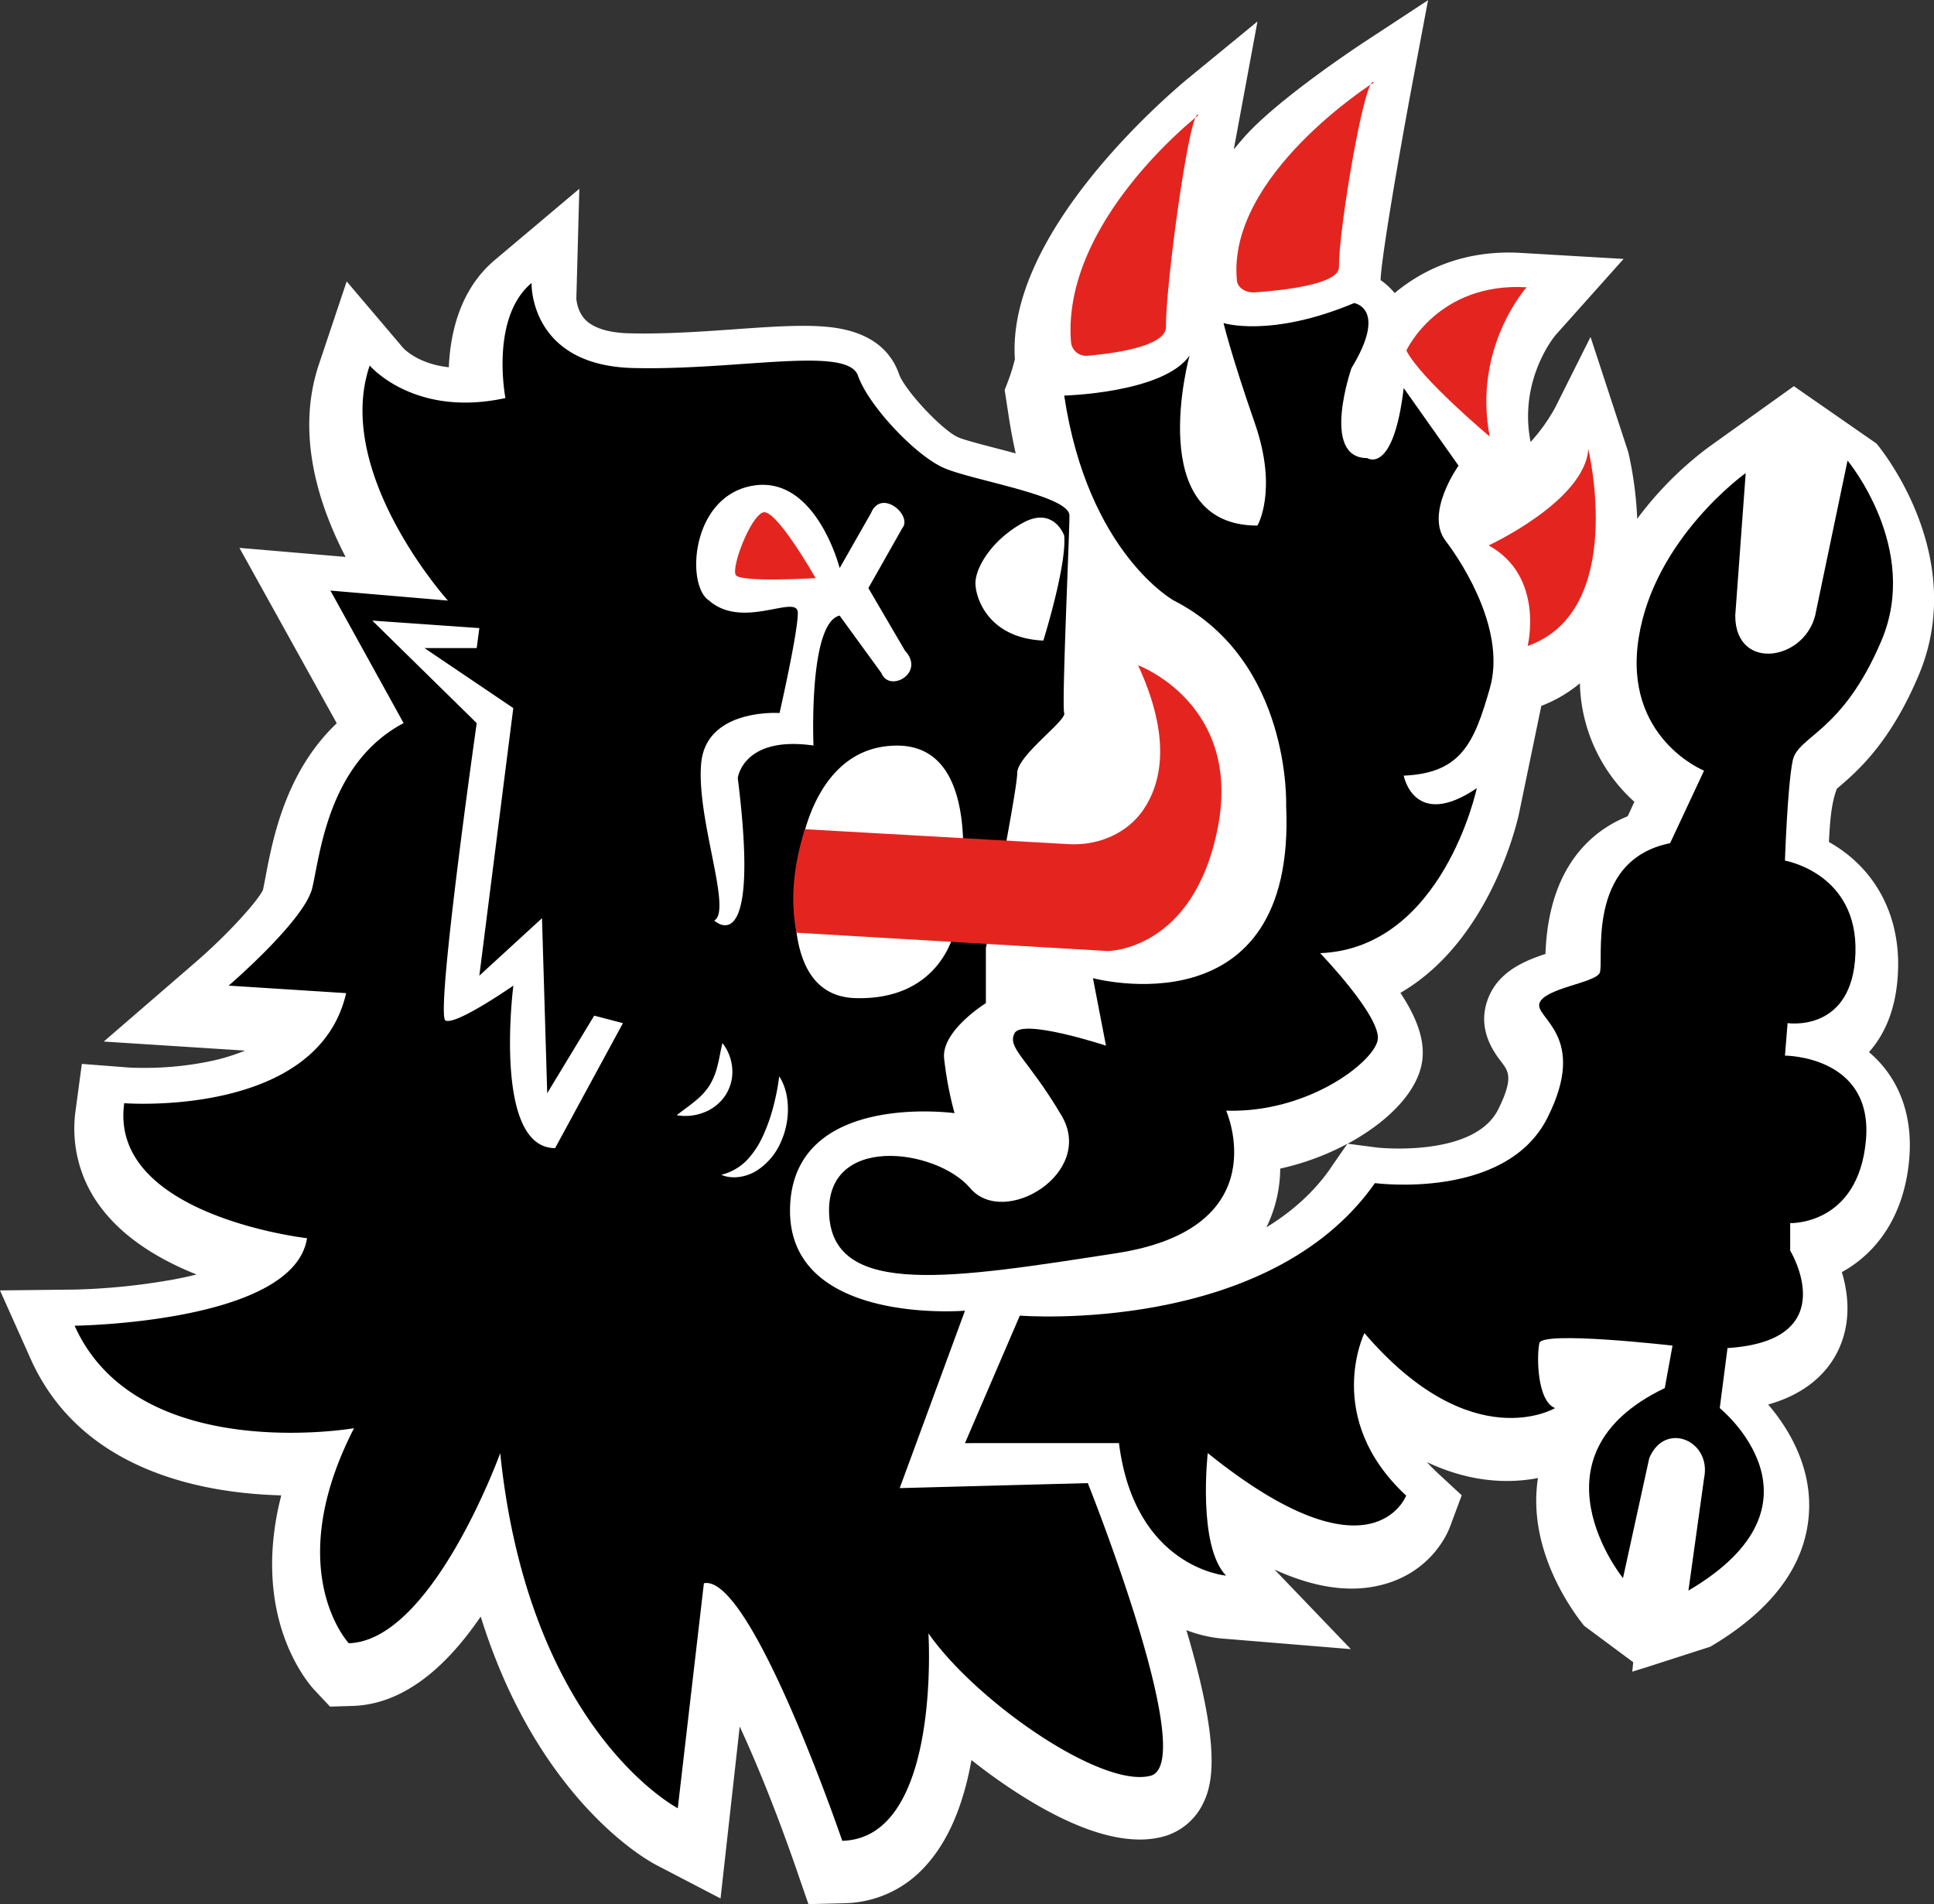
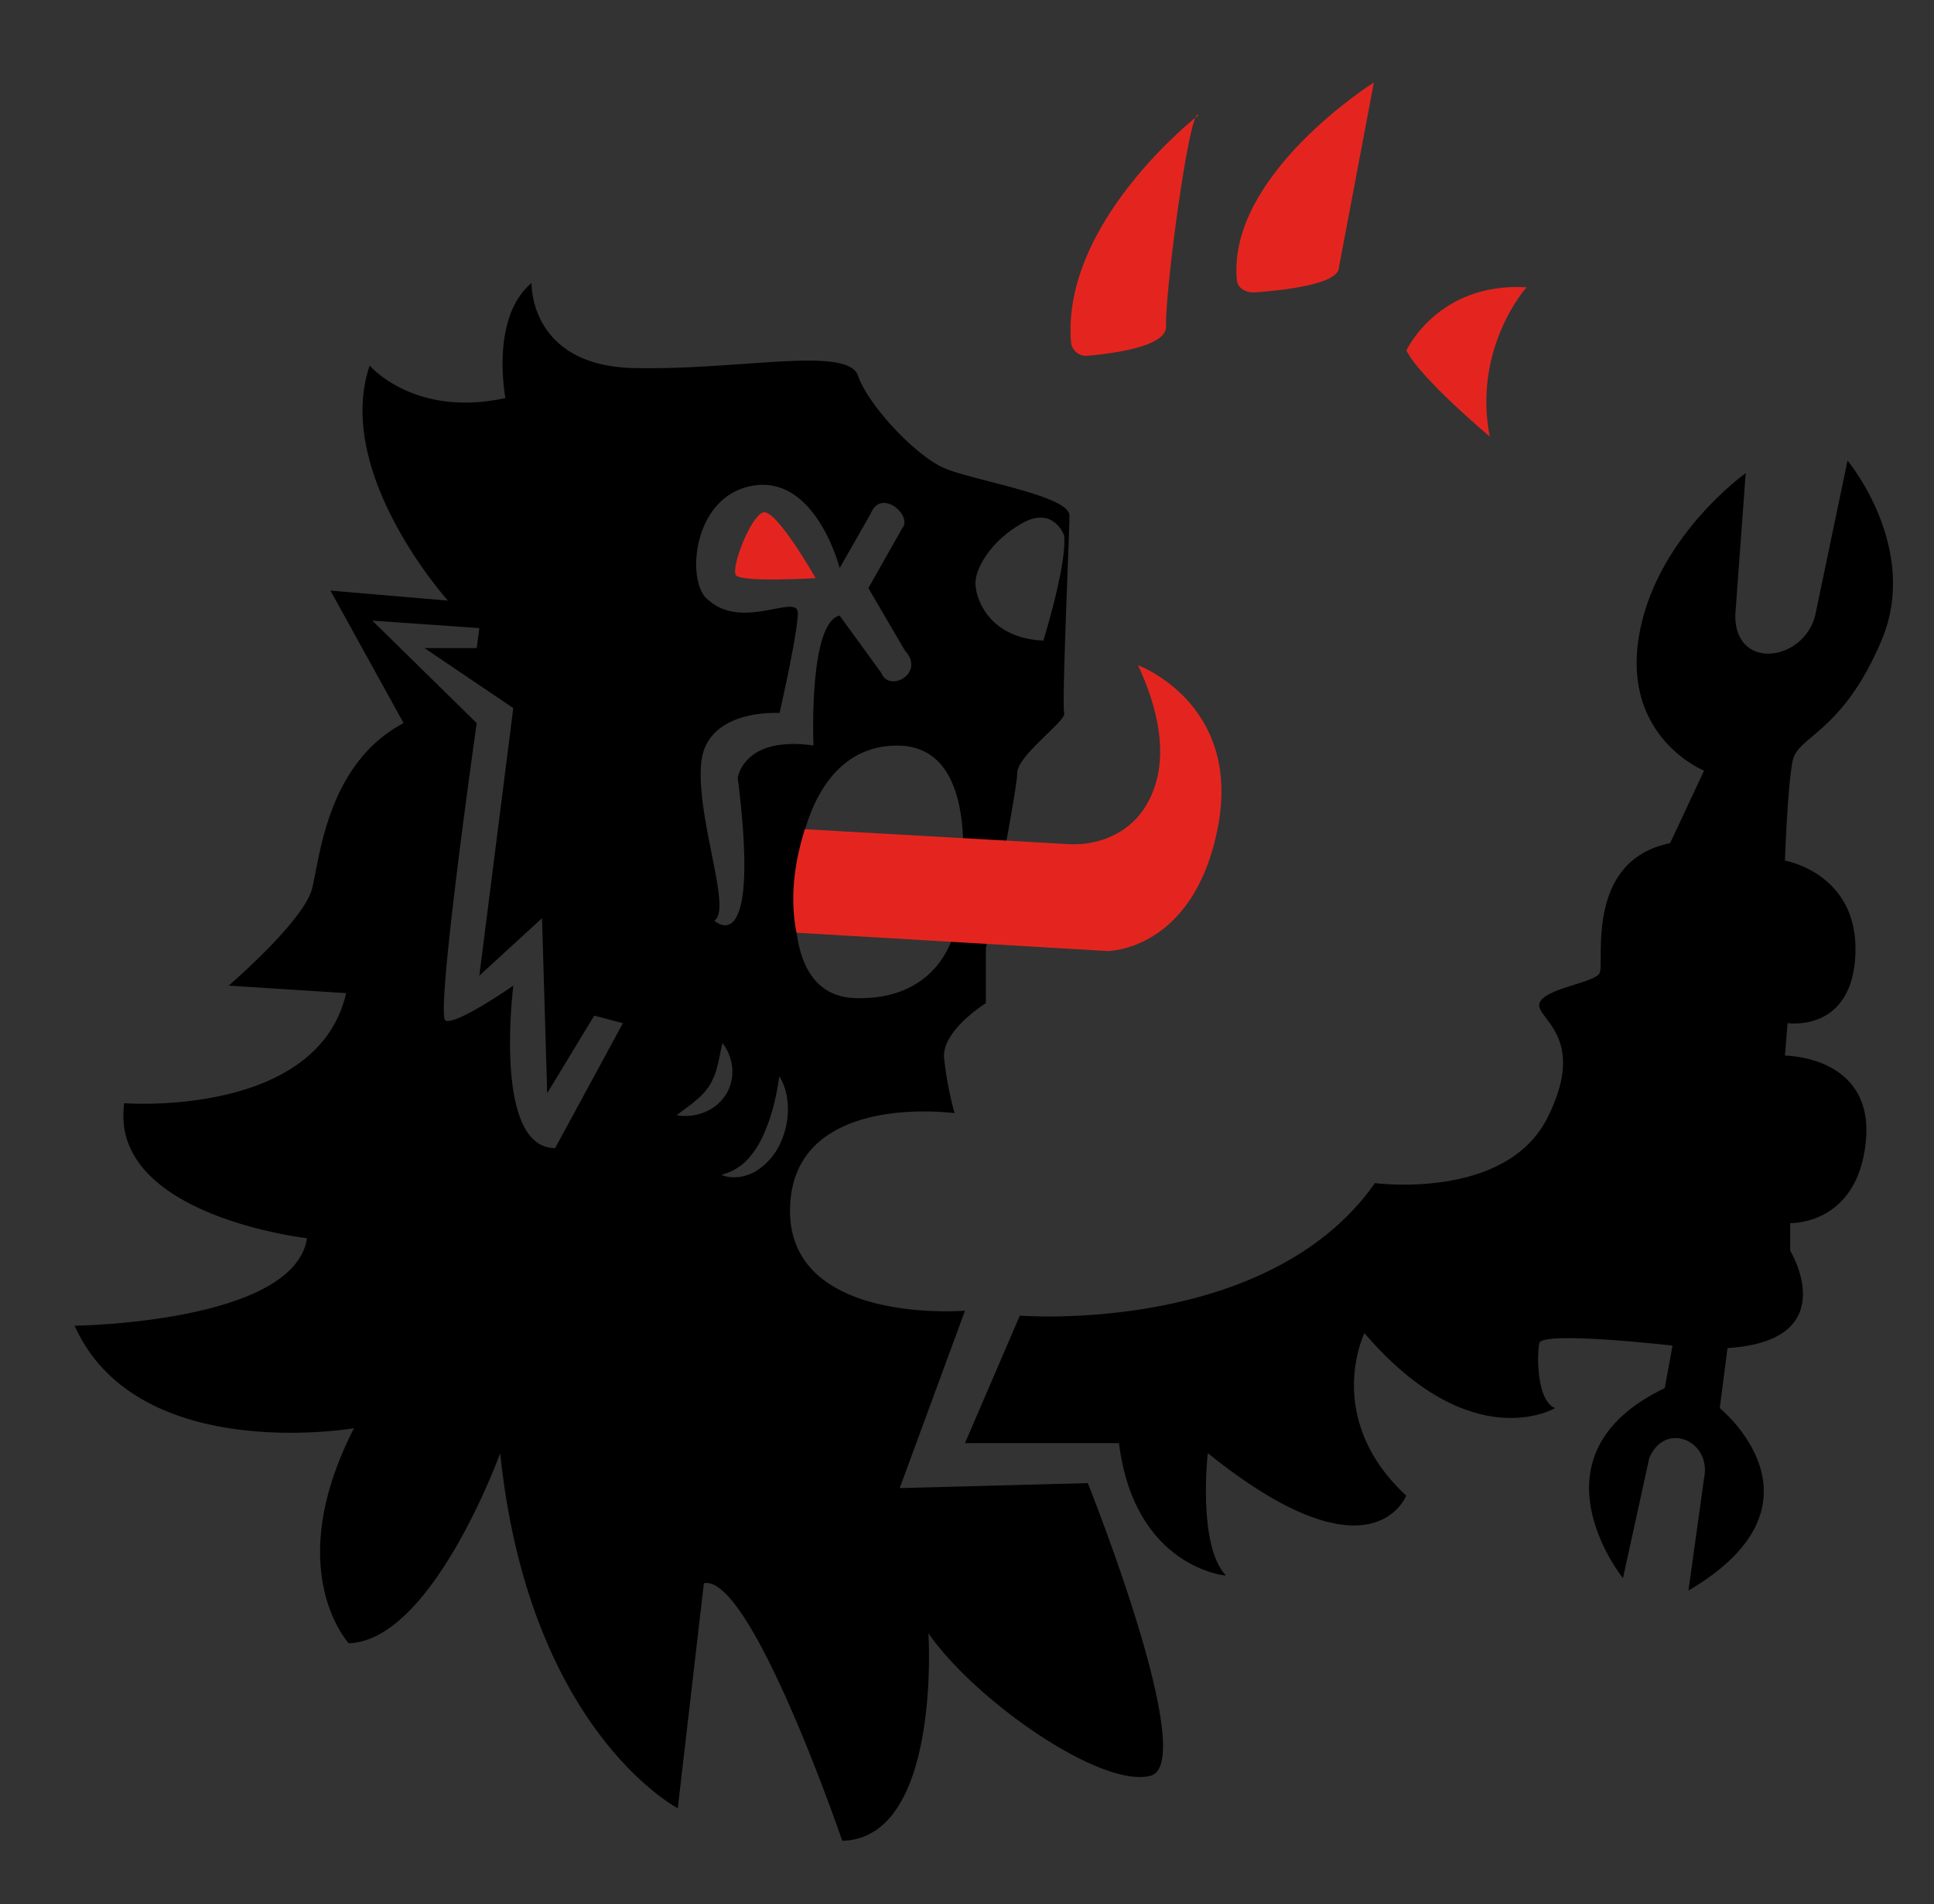
<svg xmlns="http://www.w3.org/2000/svg" id="Capa_1" data-name="Capa 1" viewBox="0 0 997.4 981.89">
  <rect x="0" y="0" width="997.4" height="981.89" fill="#333333" stroke="none" />
  <defs>
    <style>.cls-1{fill:#fff;}.cls-2{fill:#e4251f;}</style>
  </defs>
  <title>favicon</title>
-   <path class="cls-1" d="M947.32,416.82c-2.85,7.33-3.55,16.46-4.11,27.48,23.33,13.13,36.48,36.81,35.67,65.42-.5,17.86-5.53,32.25-15,42.93a62,62,0,0,1,5.44,5.24c11.74,12.85,17,30.09,15.31,49.89-2.66,30.52-17.76,49-34.75,58.32,3.43,11.43,5.1,26.78-2.51,41.6-4.84,9.4-14.87,20.89-35.5,26.68,9.77,11.39,22.76,31.51,21,56.55-1.84,26.5-18.93,49.5-50.82,68.34L848.7,870l-6.91,2.14.5-4.87L817,848.51c-4.36-5.38-29.81-38.07-23.84-76.22a84.29,84.29,0,0,1-16,1.52c-11.73,0-25.76-2.4-41.25-9.72,1.59,1.78,3.35,3.59,5.28,5.39l12.65,11.71-6,16.12c-1.41,3.76-9.68,23.09-34.32,29.83A62.25,62.25,0,0,1,697,829.3c-12.12,0-25.31-3.25-39.68-9.78l39.34,41L629.53,855a68.77,68.77,0,0,1-17.69-4.27c17.71,59.5,13.86,79,8.56,89.47a32.16,32.16,0,0,1-21,17.12,47.07,47.07,0,0,1-11.59,1.38c-17.89,0-40.16-8.75-66.39-26.12C514.52,928,507.64,923,501,917.71c-4.23,23.63-12.1,41.88-23.53,54.46a57.38,57.38,0,0,1-41.8,19.37l-18.76.46-6.14-17.8c-10.15-29.37-20.3-54.33-29.29-73.78l-9.88,88.67-33-17.18c-3.59-1.86-22.56-12.51-44-38.67-20.21-24.7-35.83-54.68-46.69-89.51-20.44,29.91-42.6,45.39-66.18,46.09l-11.52.34-7.94-8.44c-2-2.14-12.34-13.91-18.09-35.08-4-14.71-6.47-36.95.88-65.41-41.4-1.09-103.31-12.93-129.09-70L0,675.54l38.93-.44A335.31,335.31,0,0,0,89,670c4.57-.84,8.69-1.75,12.36-2.67-18-7.19-36.31-17.82-48.47-33.44A67.2,67.2,0,0,1,39,582.59l3.21-23.86,24,1.86c.06,0,3,.2,7.77.2A166.3,166.3,0,0,0,110.09,557a103.58,103.58,0,0,0,16.29-5.12l-72.87-4.67,47.45-41c16.75-14.48,32.21-31.72,34.66-37.23.36-1.62.79-3.85,1.27-6.4,3.73-19.72,10.31-54.4,36.78-79.5l-50.19-90.45,54.75,4.67c-14.34-27.6-25.61-63.91-13.79-99.21l14.35-42.86L208,189.63c.74.78,8.15,8.24,23.46,9.86.78-18.08,5.92-40.29,23.71-55.29l43.6-36.74-1.54,56.69c.07.86.61,6.61,4.51,10.7,5.33,5.58,15.41,7,22.93,7.14q3.77.09,7.56.09c15.78,0,31.91-1.14,46.39-2.15,13.87-1,25.55-1.79,35.66-1.79a125.93,125.93,0,0,1,13.93.68c18.6,2.13,30.54,10.27,35.44,24.22,2.94,8.32,22.31,29,30.49,32.58,3.11,1.36,12.62,3.82,19.56,5.63,3.57.92,6.93,1.8,10.11,2.67q-2-9-3.48-18.37l-2.2-14.33,1.58-4.11a98.29,98.29,0,0,0,3.7-11.83c-4.54-65.59,80-137.1,89.75-145.1l35.34-29-12.23,66c1.63-2,3.34-4,5.13-6.07,17-19.37,57.64-46.33,62.22-49.34l32.86-21.57-7.3,38.73c-8.43,44.72-17,95.74-17.18,105.63a34.64,34.64,0,0,1,7.24,6.69c13.6-11.37,33.12-20.91,58.78-20.91q3,0,6.21.18l53.09,3.11-35.19,39.39c-1.58,1.93-18.91,24.06-12.77,55a91.46,91.46,0,0,0,12.81-18l18.1-36.16,19.49,59.49a188.56,188.56,0,0,1,4.57,34.3A179.82,179.82,0,0,1,881,240.81l44.13-31.56,42.59,29.57c2,2.33,47.54,57.78,21.93,119.12C974.71,393.56,957.56,408.12,947.32,416.82ZM839.41,431.07l3.47-7.49a84.83,84.83,0,0,1-28.1-61.09,71.11,71.11,0,0,1-19.9,11.63l-11.41,55.11c-.62,3-14.16,65.55-61.25,92.87C732.05,537,735.4,549,733,559.73c-3.35,14.8-18.2,29.53-38,40.16l15.35,2c.11,0,4.58.49,11.13.49,15.42,0,42.38-2.64,51.15-20.14,8-16.09,5.37-19.62,1.65-24.51s-12.45-16.42-7.26-31.56c5-14.63,18.58-20.38,30-24.13.32-8.74,1.49-20.15,5.54-31.6,6.65-18.82,19.33-32.31,36.87-39.41M686.08,612.62l8.8-12.7a135.13,135.13,0,0,1-34.64,12.8A70.2,70.2,0,0,1,653.12,643c12.69-7.76,24.12-17.67,33-30.35" transform="translate(0 -10.11)" />
-   <path d="M548.83,214.1s51.17-1.29,64.64-20.63c0,0-24.24,87.67,35,87.67,0,0,10.77-18.05-1.35-52.86S631,176.71,631,176.71s24.24,7.74,67.33-10.31c0,0,17.51,2.58-1.34,33.52,0,0-16.16,46.41,8.08,46.41,0,0,13.46,9,18.85-36.1l28.28,40s-17.51,24.49-6.74,38.67,31,47.71,22.9,76.07-14.82,43.83-44.44,45.12c0,0,5.38,28.37,37.7,6.45,0,0-17.5,82.51-80.79,85.09,0,0,32.32,33.52,29.62,45.12s-36.35,37.39-78.1,36.1c0,0,26.93,60.59-56.56,73.49S430.33,679.51,427.64,637s55.21-34.81,72.72-14.18,64.63-7.74,47.13-37.39-28.28-34.81-24.24-42.55,47.13,6.45,47.13,6.45l-6.73-34.81s105,28.36,99.64-89c0,0,2.7-74.77-57.9-105.71C605.39,319.82,561,295.32,548.83,214.1Z" transform="translate(0 -10.11)" />
  <path d="M497.66,754.29l28.28-65.75s127.93,10.31,183.14-68.33c0,0,67.32,9,88.87-33.52s-6.73-51.57-4-59.31,28.28-10.31,31-15.47-8.08-58,36.36-67l17.5-37.39S837,390.72,845.08,339.15s55.21-85.08,55.21-85.08l-5.39,73.48c0,29.65,37.71,23.21,41.75-2.58l16.16-77.35s37.7,45.12,17.5,92.82-43.09,49-45.78,61.89-4,51.57-4,51.57,37.7,6.44,36.36,47.7-35,36.1-35,36.1l-1.35,16.76s45.78,0,41.74,43.83-39.05,42.54-39.05,42.54V655s28.28,46.41-32.32,50.28l-4,30.94s60.6,49-16.15,94.11l8.07-58c4-19.34-20.19-29.66-28.27-10.32L837,823.91s-51.17-63.18,21.55-98l4-21.91s-67.33-7.74-68.68-1.29-1.35,29.65,8.08,33.52c0,0-43.09,25.78-98.3-38.68,0,0-21.55,43.84,21.54,83.8,0,0-17.5,46.41-102.33-21.92,0,0-5.39,47.71,9.42,63.18,0,0-47.13-3.87-55.21-68.33Z" transform="translate(0 -10.11)" />
  <path d="M561,774.91l-97,2.58L497.66,686s-91.56,7.73-90.22-52.86,84.84-49,84.84-49a182,182,0,0,1-5.39-28.37c-1.35-14.18,21.55-28.36,21.55-28.36V499s16.16-81.22,16.16-90.25,25.58-27.07,24.23-30.94,2.7-91.53,2.7-101.85-49.83-18.05-64.64-24.49-39.05-32.23-44.44-47.7-61.94-2.58-115.8-3.87-52.52-43.84-52.52-43.84c-21.54,18-13.47,59.31-13.47,59.31-47.12,10.31-70-16.76-70-16.76C171.79,254.07,231,319.82,231,319.82l-60.59-5.16L208.15,383c-39.05,20.63-43.09,68.33-47.13,85.09s-43.09,50.28-43.09,50.28l60.59,3.87C163.71,586.69,64.07,579,64.07,579c-8.08,58,94.26,69.62,94.26,69.62-6.74,43.83-119.85,45.12-119.85,45.12,32.32,72.2,144.09,52.86,144.09,52.86-37.71,73.49-2.7,110.88-2.7,110.88,43.09-1.29,78.1-98,78.1-98,14.81,143.11,91.57,183.08,91.57,183.08l13.47-116c24.23-5.15,71.36,132.8,71.36,132.8,51.17-1.29,44.44-107,44.44-107,24.24,34.81,88.88,79.93,114.46,73.49S561,774.91,561,774.91ZM527.29,279.85c16.16-9,21.54,6.45,21.54,6.45,1.35,15.47-10.77,54.14-10.77,54.14-28.28-1.29-35-21.91-35-29.65S511.13,288.87,527.29,279.85Zm-241,322.31c-32.32,0-21.54-83.8-21.54-83.8s-29.63,20.63-35,18S245.85,383,245.85,383L192,330.13,247.2,334l-1.35,10.31H218.92l45.79,30.94-17.51,138,32.32-29.65,2.69,90.25,24.24-40,14.81,3.87ZM492.28,490s-6.74,36.1-51.17,34.81-28.28-76.06-28.28-76.06,6.73-54.15,49.82-54.15C513.84,394.59,492.28,490,492.28,490ZM388.59,260.51c32.32-5.16,44.44,42.55,44.44,42.55l16.16-28.37c5.38-12.89,21.54,1.29,16.16,7.74l-17.51,30.94,18.85,32.23c10.77,11.6-8.08,21.92-12.12,11.6L433,327.55c-16.16,3.87-13.47,67-13.47,67-36.36-5.16-39.05,16.76-39.05,16.76,12.12,96.69-12.12,73.49-12.12,73.49,9.43-5.16-9.42-52.86-6.73-81.22s40.4-25.79,40.4-25.79,9.42-41.25,9.42-51.57-28.28,9-45.78-6.44C353.58,312.08,356.27,265.67,388.59,260.51ZM363,583.78a26.19,26.19,0,0,1-14,1.42c3.67-2.92,7.13-5.21,10-7.73a31.82,31.82,0,0,0,7-7.78,34.15,34.15,0,0,0,3.92-9.6c1-3.64,1.56-7.63,2.66-12.09a24,24,0,0,1,5,12.53,22.29,22.29,0,0,1-3.21,14A23.21,23.21,0,0,1,363,583.78Zm39.52,15.68a33.08,33.08,0,0,1-12.11,14.22c-5.5,3.5-12.8,4.69-18.44,2.24a27.62,27.62,0,0,0,13.6-7.94,45.77,45.77,0,0,0,8-12.33,90.19,90.19,0,0,0,5.14-14.45,121.48,121.48,0,0,0,3.15-16.06c3.25,5,4.45,11,4.49,16.91A41.4,41.4,0,0,1,402.51,599.46Z" transform="translate(0 -10.11)" />
  <path class="cls-2" d="M420.64,308.24S400.06,272,393.47,274.35s-16.46,28.37-14,32.31S420.64,308.24,420.64,308.24Z" transform="translate(0 -10.11)" />
  <path class="cls-2" d="M415.08,437.71l136.52,7.73c15,.73,29.79-5.66,38-17.7,9.47-13.89,14.61-37.14-2.68-74.58,0,0,53.51,19.7,41.16,83.54s-56.8,63.84-56.8,63.84l-160.52-9.45C407.3,473.35,409.49,455.55,415.08,437.71Z" transform="translate(0 -10.11)" />
  <path class="cls-2" d="M618.09,69.5s-70.81,54.93-65.74,117.17a7.8,7.8,0,0,0,8.6,6.88c13.59-1.18,40.56-4.79,40.39-15C601,157.75,613.8,63.88,618.09,69.5Z" transform="translate(0 -10.11)" />
-   <path class="cls-2" d="M708.54,52.61s-76.08,47.94-70.63,102.27c.37,3.65,4.55,6.33,9.23,6,14.61-1,43.59-4.18,43.4-13.08C690.17,129.64,703.94,47.7,708.54,52.61Z" transform="translate(0 -10.11)" />
+   <path class="cls-2" d="M708.54,52.61s-76.08,47.94-70.63,102.27c.37,3.65,4.55,6.33,9.23,6,14.61-1,43.59-4.18,43.4-13.08Z" transform="translate(0 -10.11)" />
  <path class="cls-2" d="M725.29,190.86s16.2-35.29,62-32.61c0,0-27.91,31-19,77C768.29,235.23,732.55,205.29,725.29,190.86Z" transform="translate(0 -10.11)" />
-   <path class="cls-2" d="M767.73,291.36s49.7-23,51.37-49.72c0,0,20.1,83.4-31.27,101.58C787.83,343.22,796.77,307.4,767.73,291.36Z" transform="translate(0 -10.11)" />
</svg>